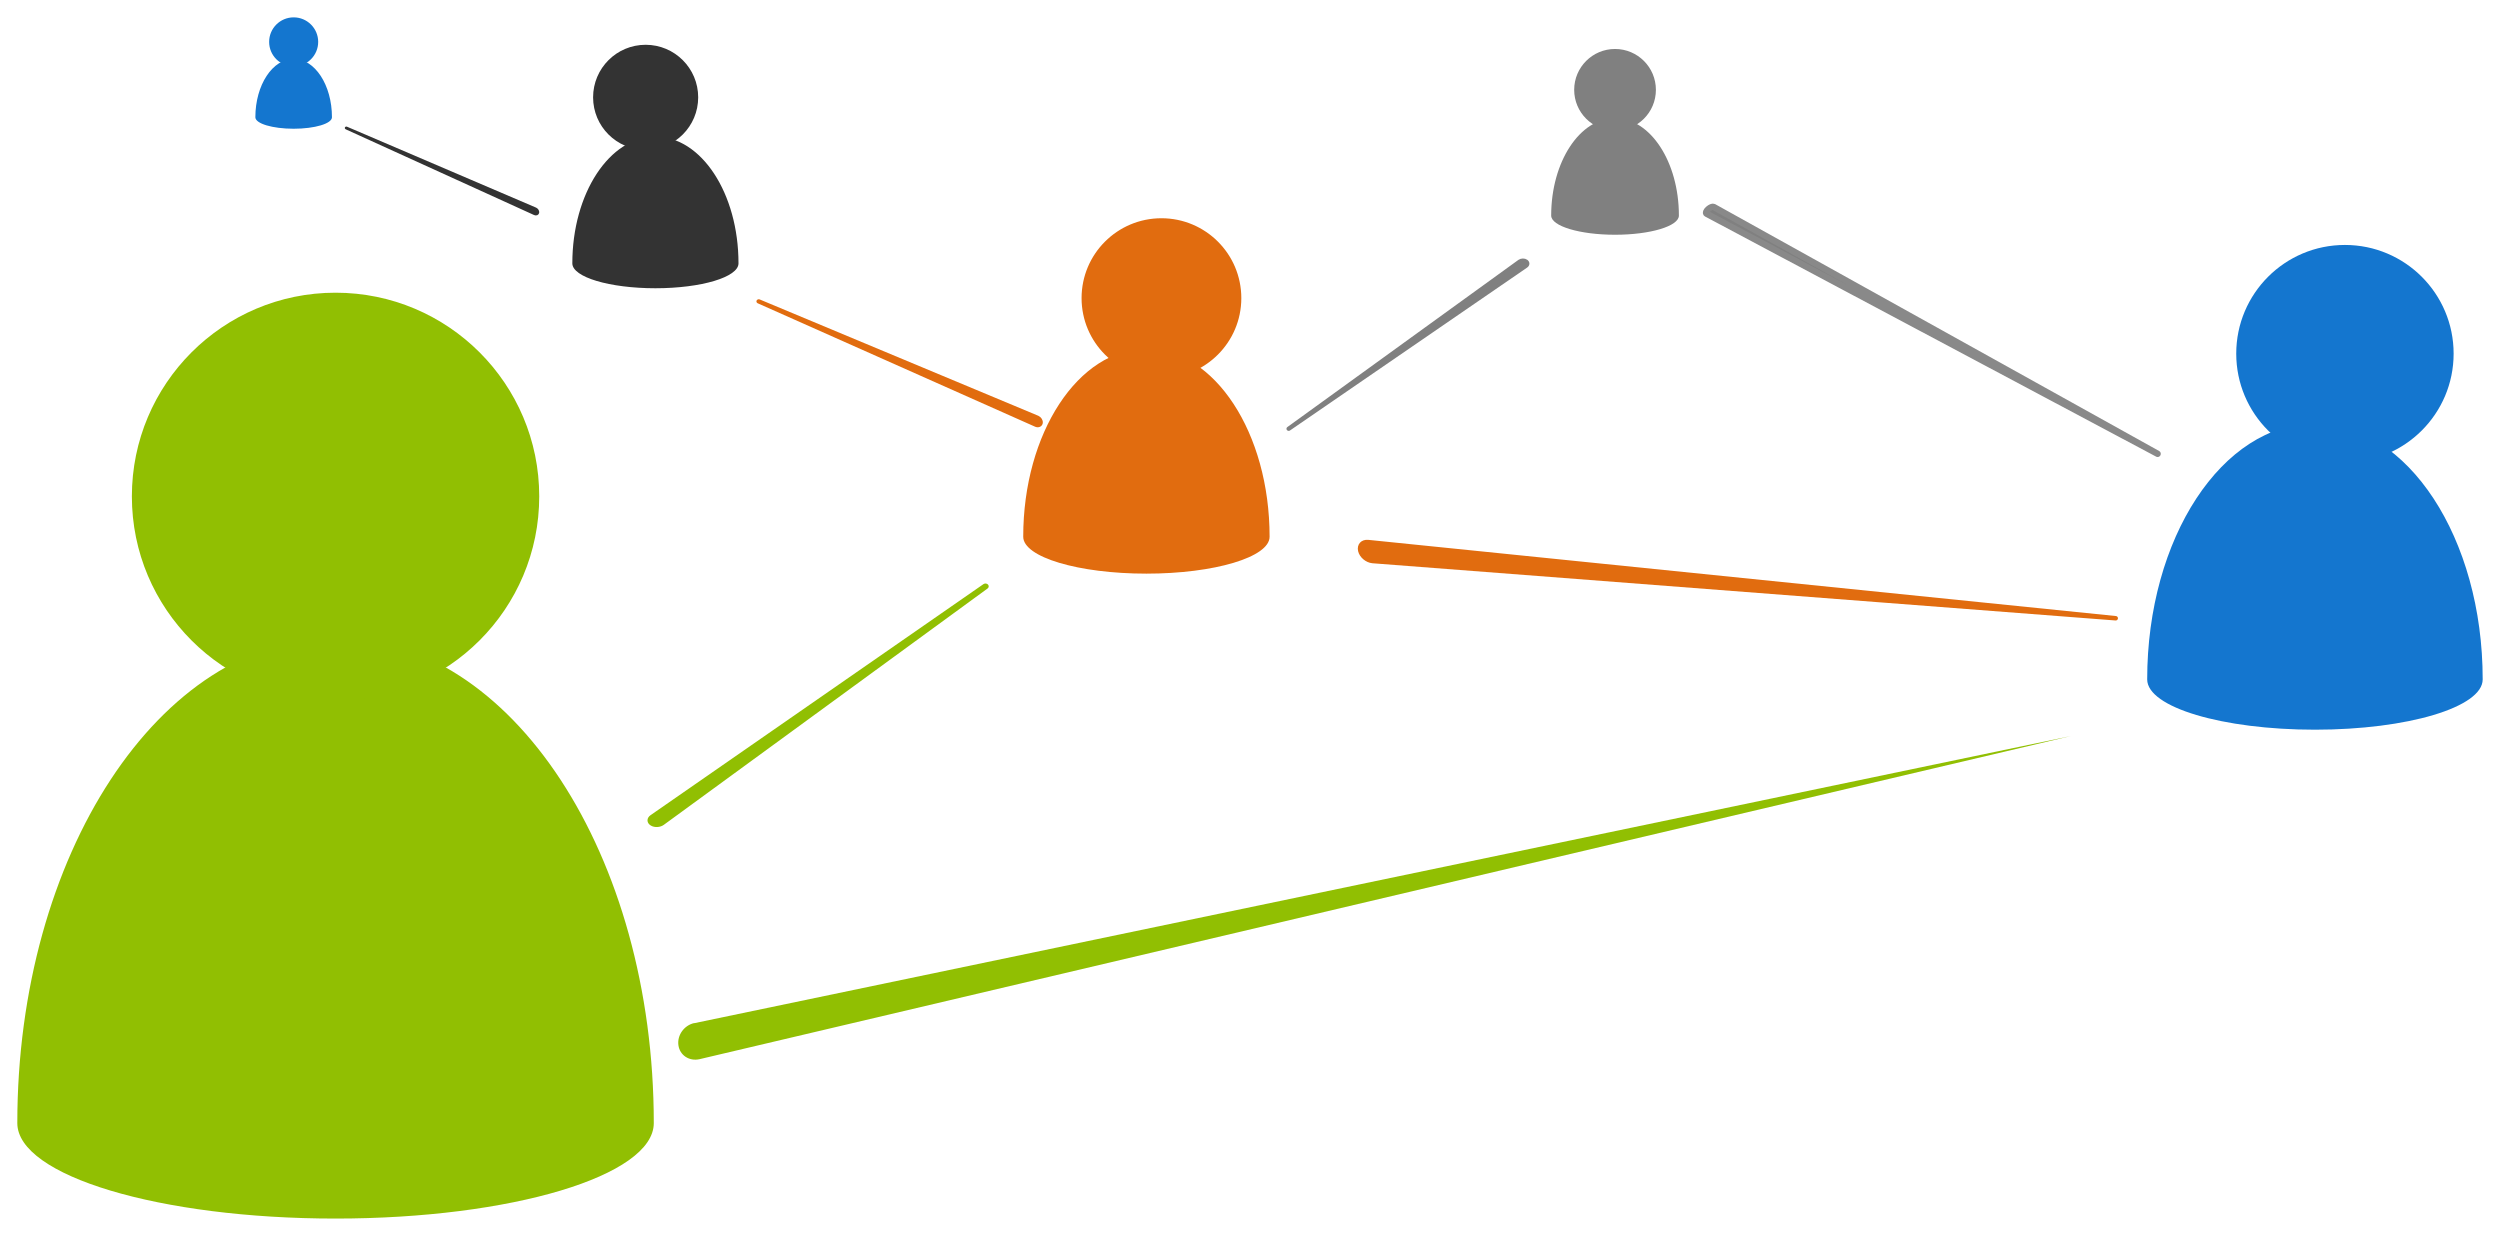
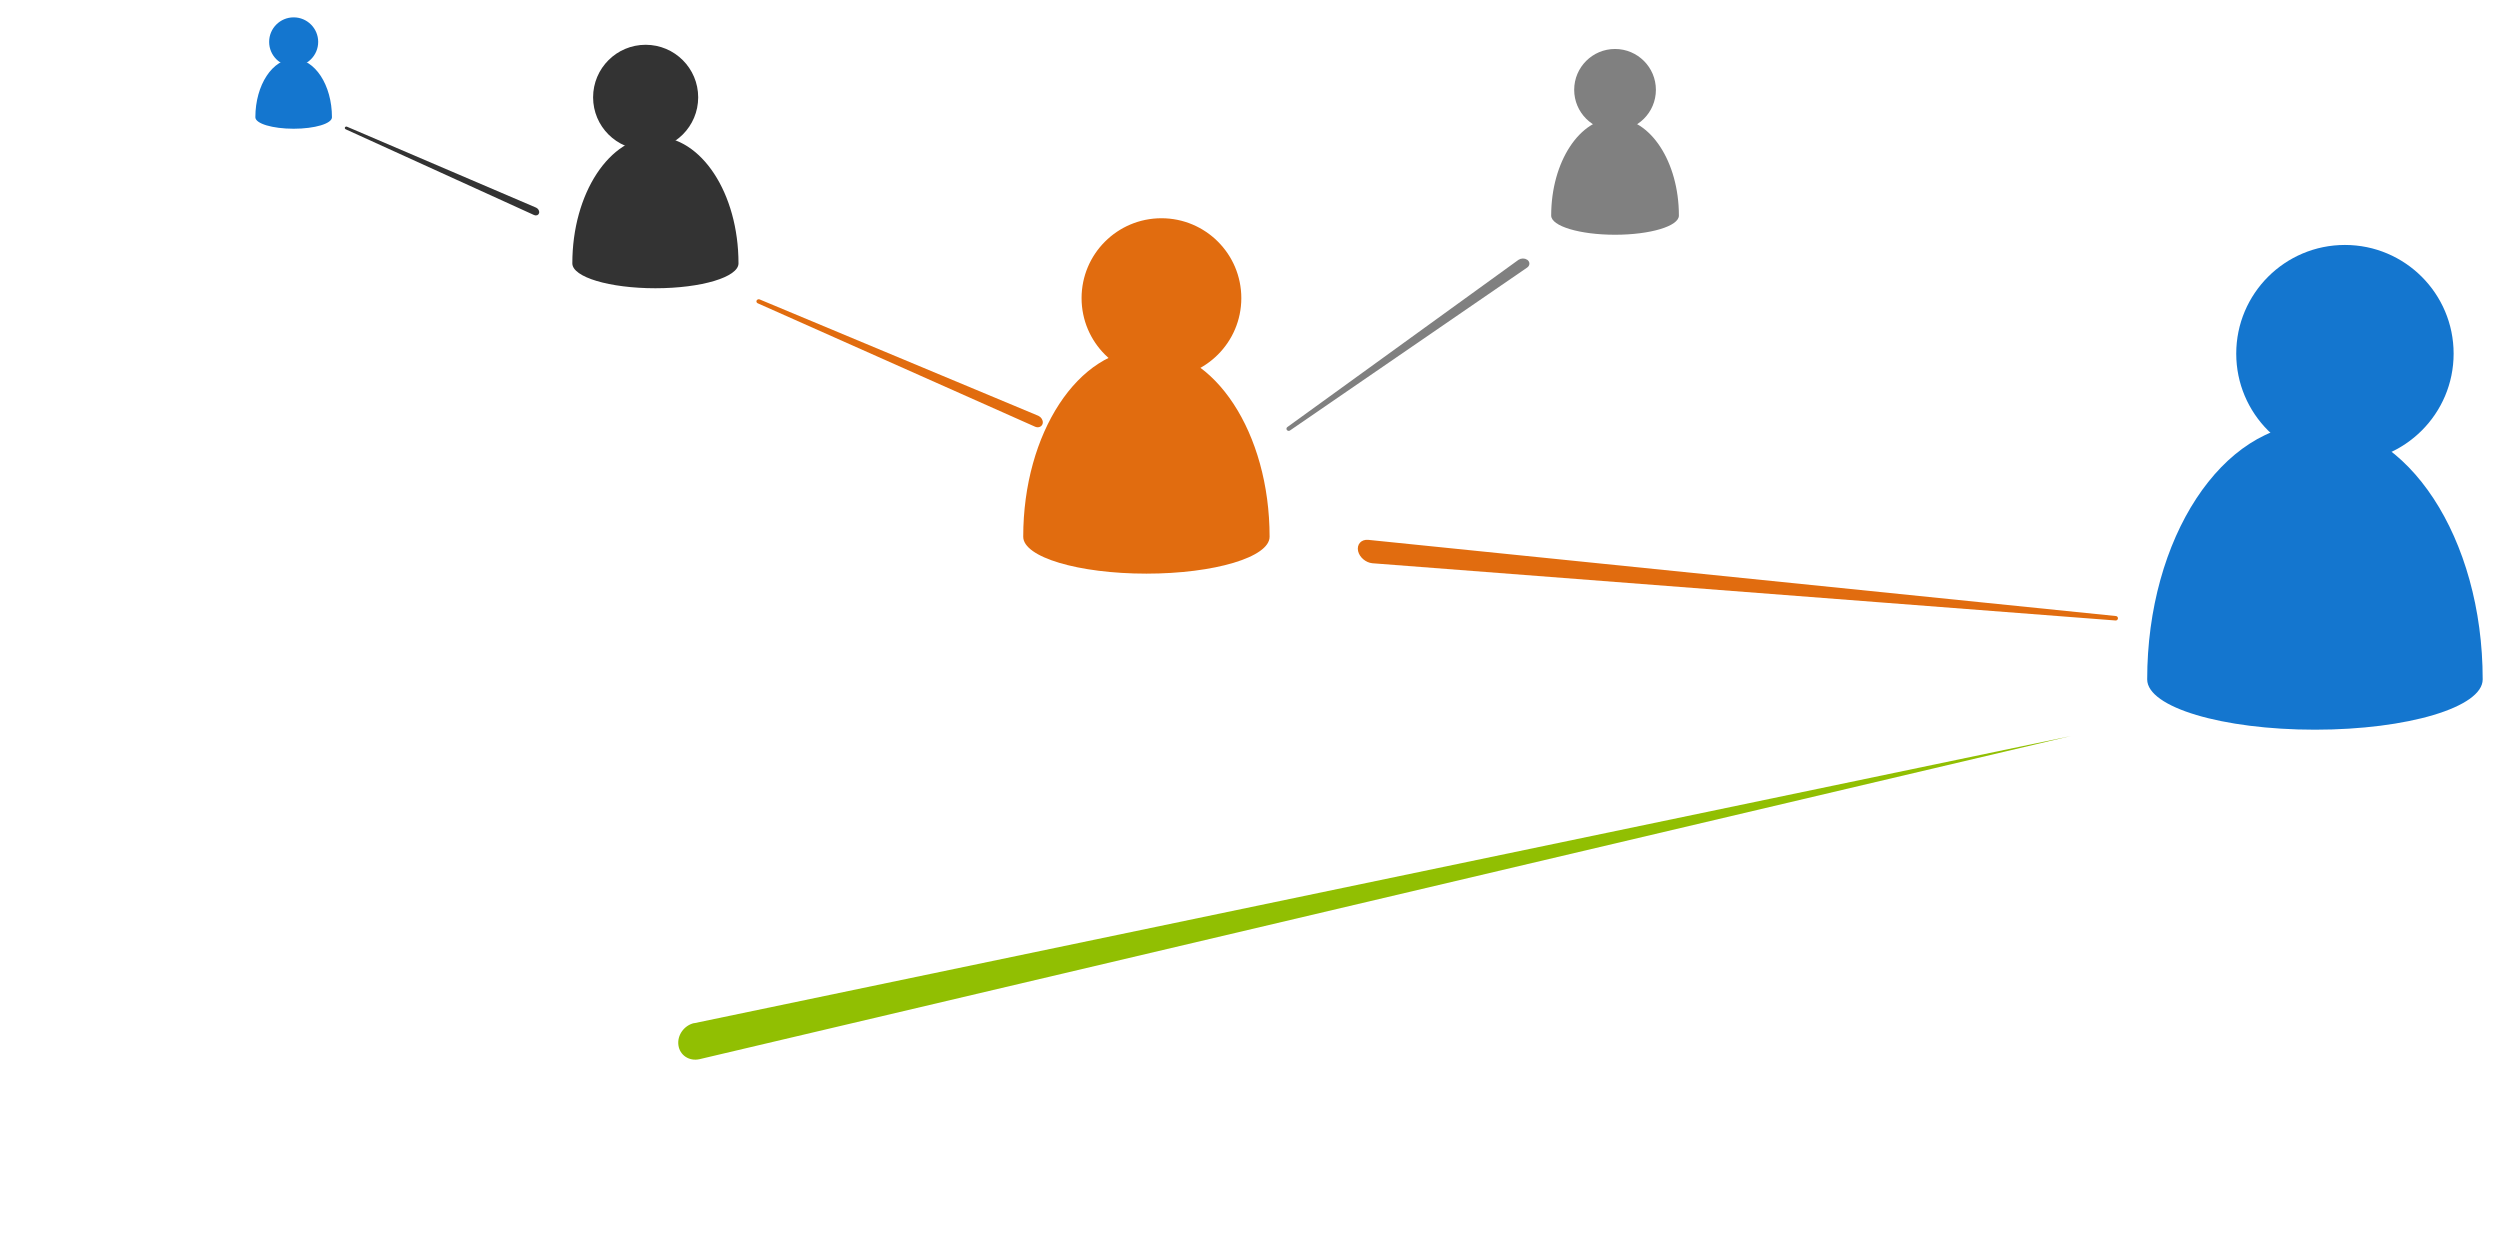
<svg xmlns="http://www.w3.org/2000/svg" version="1.1" width="100%" height="100%" viewBox="0 0 721.962 358.44" id="svg3065" xml:space="preserve" style="fill-rule:evenodd">
  <defs id="defs3067">
    <style type="text/css" id="style3069" />
  </defs>
  <g transform="translate(-429.167,-9134.271)" id="Layer_x0020_1">
    <path d="m 1146.129,9330.474 c 0,-40.788 -21.689,-73.885 -48.444,-73.885 -26.754,0 -48.444,33.096 -48.444,73.885 0,8.03 21.689,14.522 48.444,14.522 26.754,0 48.444,-6.492 48.444,-14.522 z" id="path3072" style="fill:#1476cf;fill-opacity:1" />
    <circle cx="18116" cy="2750" r="826" transform="matrix(0.038,0,0,0.038,417.939,9131.898)" id="circle3074" style="fill:#1476cf;fill-opacity:1" />
    <g transform="matrix(0.027,0,0,0.027,512.166,9148.414)" id="g9017">
      <path d="m 14883,1782 c 0,-575 -306,-1042 -683,-1042 -377,0 -683,467 -683,1042 0,113 306,205 683,205 377,0 683,-92 683,-205 z" id="path3076" style="fill:#808080" />
      <circle cx="14200" cy="437" r="437" id="circle3078" style="fill:#808080" />
    </g>
    <path d="m 795.806,9289.273 c 0,-29.982 -15.91,-54.26 -35.573,-54.26 -19.625,0 -35.573,24.316 -35.573,54.26 0,5.891 15.91,10.657 35.573,10.657 19.625,0 35.573,-4.766 35.573,-10.657 z" id="path3080" style="fill:#e16c0f;fill-opacity:1" />
    <circle cx="9122" cy="2328" r="607" transform="matrix(0.038,0,0,0.038,417.939,9131.898)" id="circle3082" style="fill:#e16c0f;fill-opacity:1" />
    <g transform="matrix(0.034,0,0,0.034,434.167,9121.218)" id="g8997">
-       <path d="M 5406,9923 C 5406,7646 4196,5799 2703,5799 1211,5799 0,7646 0,9923 c 0,448 1210,811 2703,811 1492,0 2703,-363 2703,-811 z" id="path3084" style="fill:#91bf02;fill-opacity:1" />
-       <circle cx="2703" cy="4600" r="1730" id="circle3086" style="fill:#91bf02;fill-opacity:1" />
-     </g>
+       </g>
    <g transform="matrix(0.037,0.003,-0.003,0.037,437.382,9100.273)" id="_270915408" style="fill:#91bf02;fill-opacity:1;stroke:none">
      <path d="M 5880,8428 16374,5336 5943,8704 c -78,24 -155,-18 -172,-95 -17,-76 31,-158 109,-182 z" id="path3089" style="fill:#91bf02;fill-opacity:1;stroke:none" />
    </g>
    <line y1="9453.328" x2="1032.319" x1="639.743" y2="9332.125" class="fil3" id="line3091" style="fill:none" />
    <g transform="matrix(0.038,0,0,0.038,417.939,9131.898)" id="_270915048" style="fill:#e16c0f;fill-opacity:1;stroke:#e16c0f;stroke-opacity:1">
      <path d="m 10692,4182 5682,579 -5648,-435 c -42,-4 -84,-39 -93,-79 -9,-40 17,-69 59,-65 z" id="path3094" style="fill:#e16c0f;fill-opacity:1;stroke:#e16c0f;stroke-width:33.87;stroke-linejoin:round;stroke-opacity:1" />
    </g>
-     <line y1="9291.524" x2="1032.319" x1="819.783" y2="9310.549" class="fil3" id="line3096" style="fill:none" />
    <g transform="matrix(0.051,-0.016,0.015,0.052,133.5,9323.175)" id="_270914496">
-       <path d="m 14884,2096 1936,1967 -1983,-1944 c -5,-5 2,-14 15,-20 13,-6 28,-7 32,-3 z" id="path3099" style="fill:#808080;stroke:#898989;stroke-width:33.87;stroke-linejoin:round" />
-     </g>
+       </g>
    <line y1="9210.96" x2="1049.054" x1="975.545" y2="9284.319" class="fil3" id="line3101" style="fill:none" />
    <g transform="matrix(0.032,0,0,0.028,298.448,9277.529)" id="g8969" style="fill:#91bf02;fill-opacity:1;stroke:#91bf02;stroke-opacity:1">
-       <path d="M 9973.494,3314.42 12978.245,931.115 10055.77,3369.351 c -22.082,17.755 -58.347,20.246 -80.988,4.779 -22.639,-15.467 -23.371,-41.956 -1.288,-59.71 z" id="path8971" style="fill:#91bf02;fill-opacity:1;stroke:#91bf02;stroke-width:58.278;stroke-linejoin:round;stroke-miterlimit:4;stroke-opacity:1;stroke-dasharray:none" />
-     </g>
+       </g>
    <path d="m 642.433,9210.325 c 0,-20.222 -10.731,-36.597 -23.993,-36.597 -13.237,0 -23.993,16.401 -23.993,36.597 0,3.973 10.731,7.188 23.993,7.188 13.237,0 23.993,-3.214 23.993,-7.188 z" id="path8973" style="fill:#333333;fill-opacity:1" />
    <circle cx="9122" cy="2328" r="607" transform="matrix(0.025,0,0,0.025,387.568,9104.178)" id="circle8975" style="fill:#333333;fill-opacity:1" />
    <g transform="matrix(-0.01,-0.019,0.021,-0.009,758.518,9476.274)" id="g8977" style="fill:#e16c0f;fill-opacity:1;stroke:#e16c0f;stroke-opacity:1">
      <path d="M 9973.494,3314.42 12978.245,931.115 10055.77,3369.351 c -22.082,17.755 -58.347,20.246 -80.988,4.779 -22.639,-15.467 -23.371,-41.956 -1.288,-59.71 z" id="path8979" style="fill:#e16c0f;fill-opacity:1;stroke:#e16c0f;stroke-width:58.278;stroke-linejoin:round;stroke-miterlimit:4;stroke-opacity:1;stroke-dasharray:none" />
    </g>
    <g transform="matrix(0.038,0,0,0.038,434.777,9138.101)" id="g8989" style="fill:#1476cf;fill-opacity:1">
      <path d="m 2375.123,790.39 c 0,-245.294 -130.168,-443.923 -291.037,-443.923 -160.561,0 -291.037,198.937 -291.037,443.923 0,48.199 130.168,87.188 291.037,87.188 160.561,0 291.037,-38.989 291.037,-87.188 z" id="path8985" style="fill:#1476cf;fill-opacity:1" />
      <circle cx="9122" cy="2328" r="607" transform="matrix(0.307,0,0,0.307,-716.377,-497.171)" id="circle8987" style="fill:#1476cf;fill-opacity:1" />
    </g>
    <g transform="matrix(-0.007,-0.013,0.014,-0.006,607.012,9345.544)" id="g8993" style="fill:#333333;fill-opacity:1;stroke:#333333;stroke-opacity:1">
      <path d="M 9973.494,3314.42 12978.245,931.115 10055.77,3369.351 c -22.082,17.755 -58.347,20.246 -80.988,4.779 -22.639,-15.467 -23.371,-41.956 -1.288,-59.71 z" id="path8995" style="fill:#333333;fill-opacity:1;stroke:#333333;stroke-width:58.278;stroke-linejoin:round;stroke-miterlimit:4;stroke-opacity:1;stroke-dasharray:none" />
    </g>
    <g transform="matrix(-0.022,-0.001,0.001,-0.021,1085.911,9290.62)" id="g9013" style="fill:#808080;fill-opacity:1;stroke:#808080;stroke-opacity:1">
      <path d="M 9973.494,3314.42 12978.245,931.115 10055.77,3369.351 c -22.082,17.755 -58.347,20.246 -80.988,4.779 -22.639,-15.467 -23.371,-41.956 -1.288,-59.71 z" id="path9015" style="fill:#808080;fill-opacity:1;stroke:#808080;stroke-width:58.278;stroke-linejoin:round;stroke-miterlimit:4;stroke-opacity:1;stroke-dasharray:none" />
    </g>
  </g>
</svg>